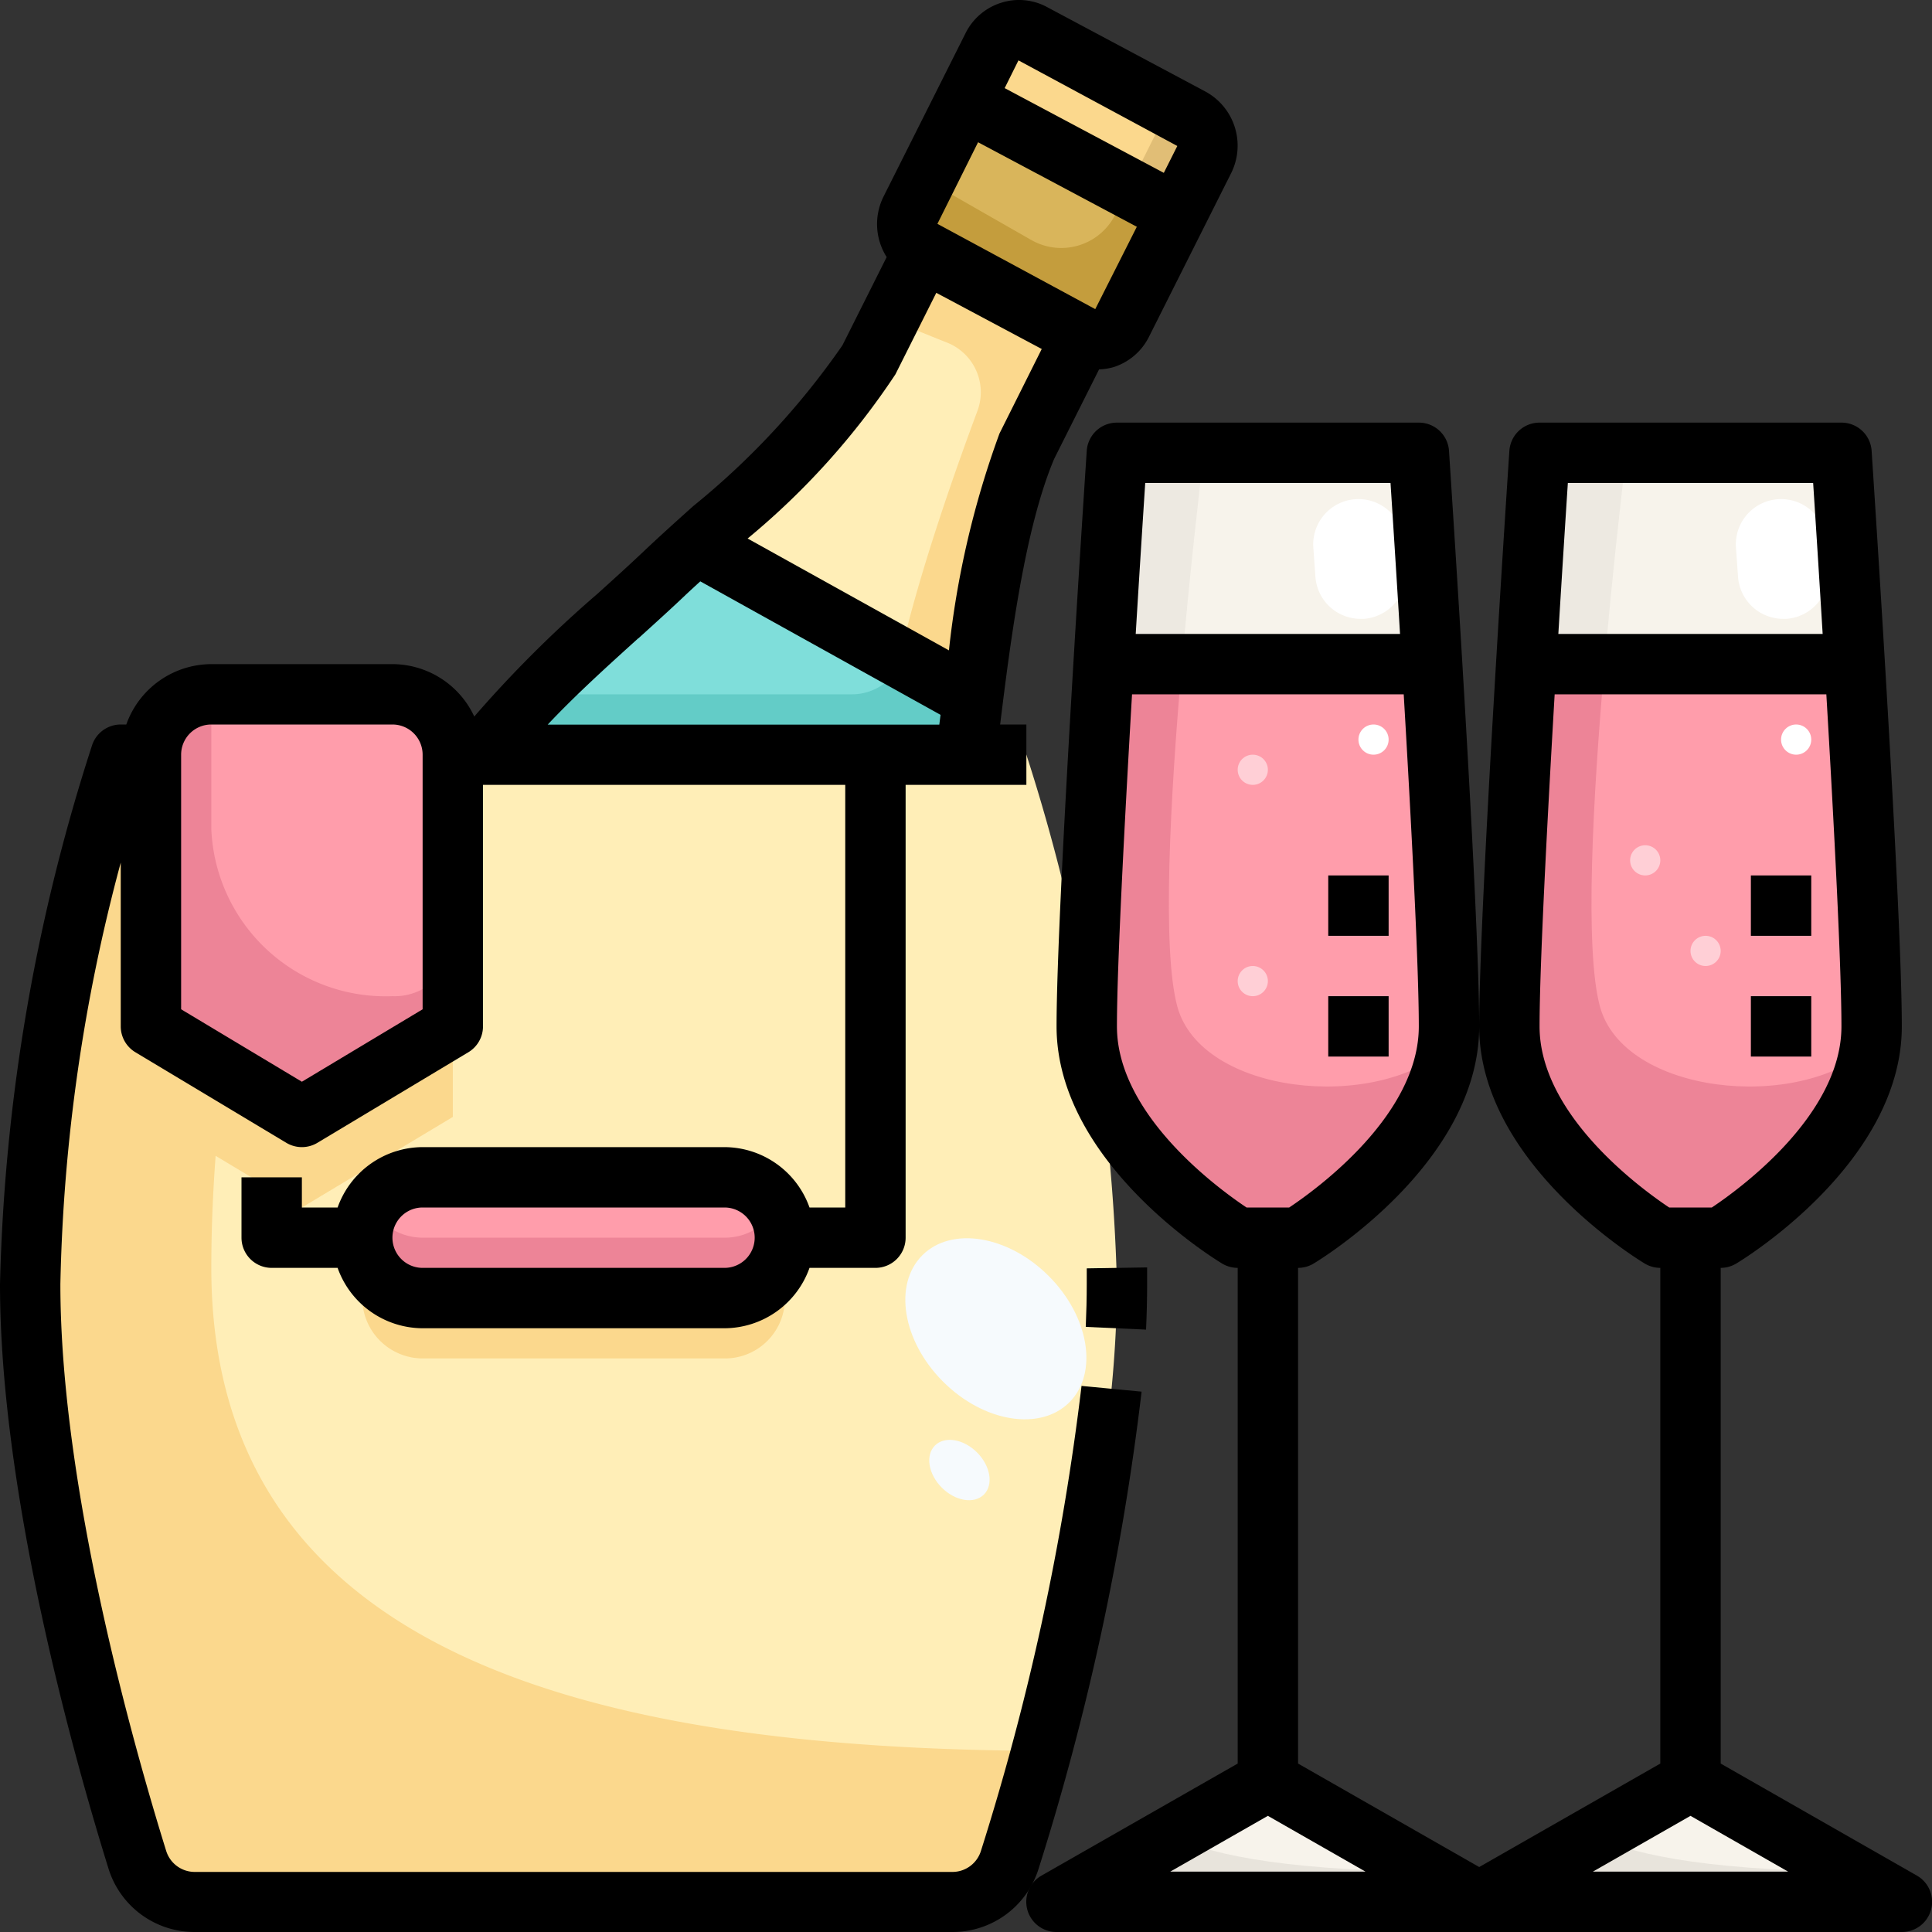
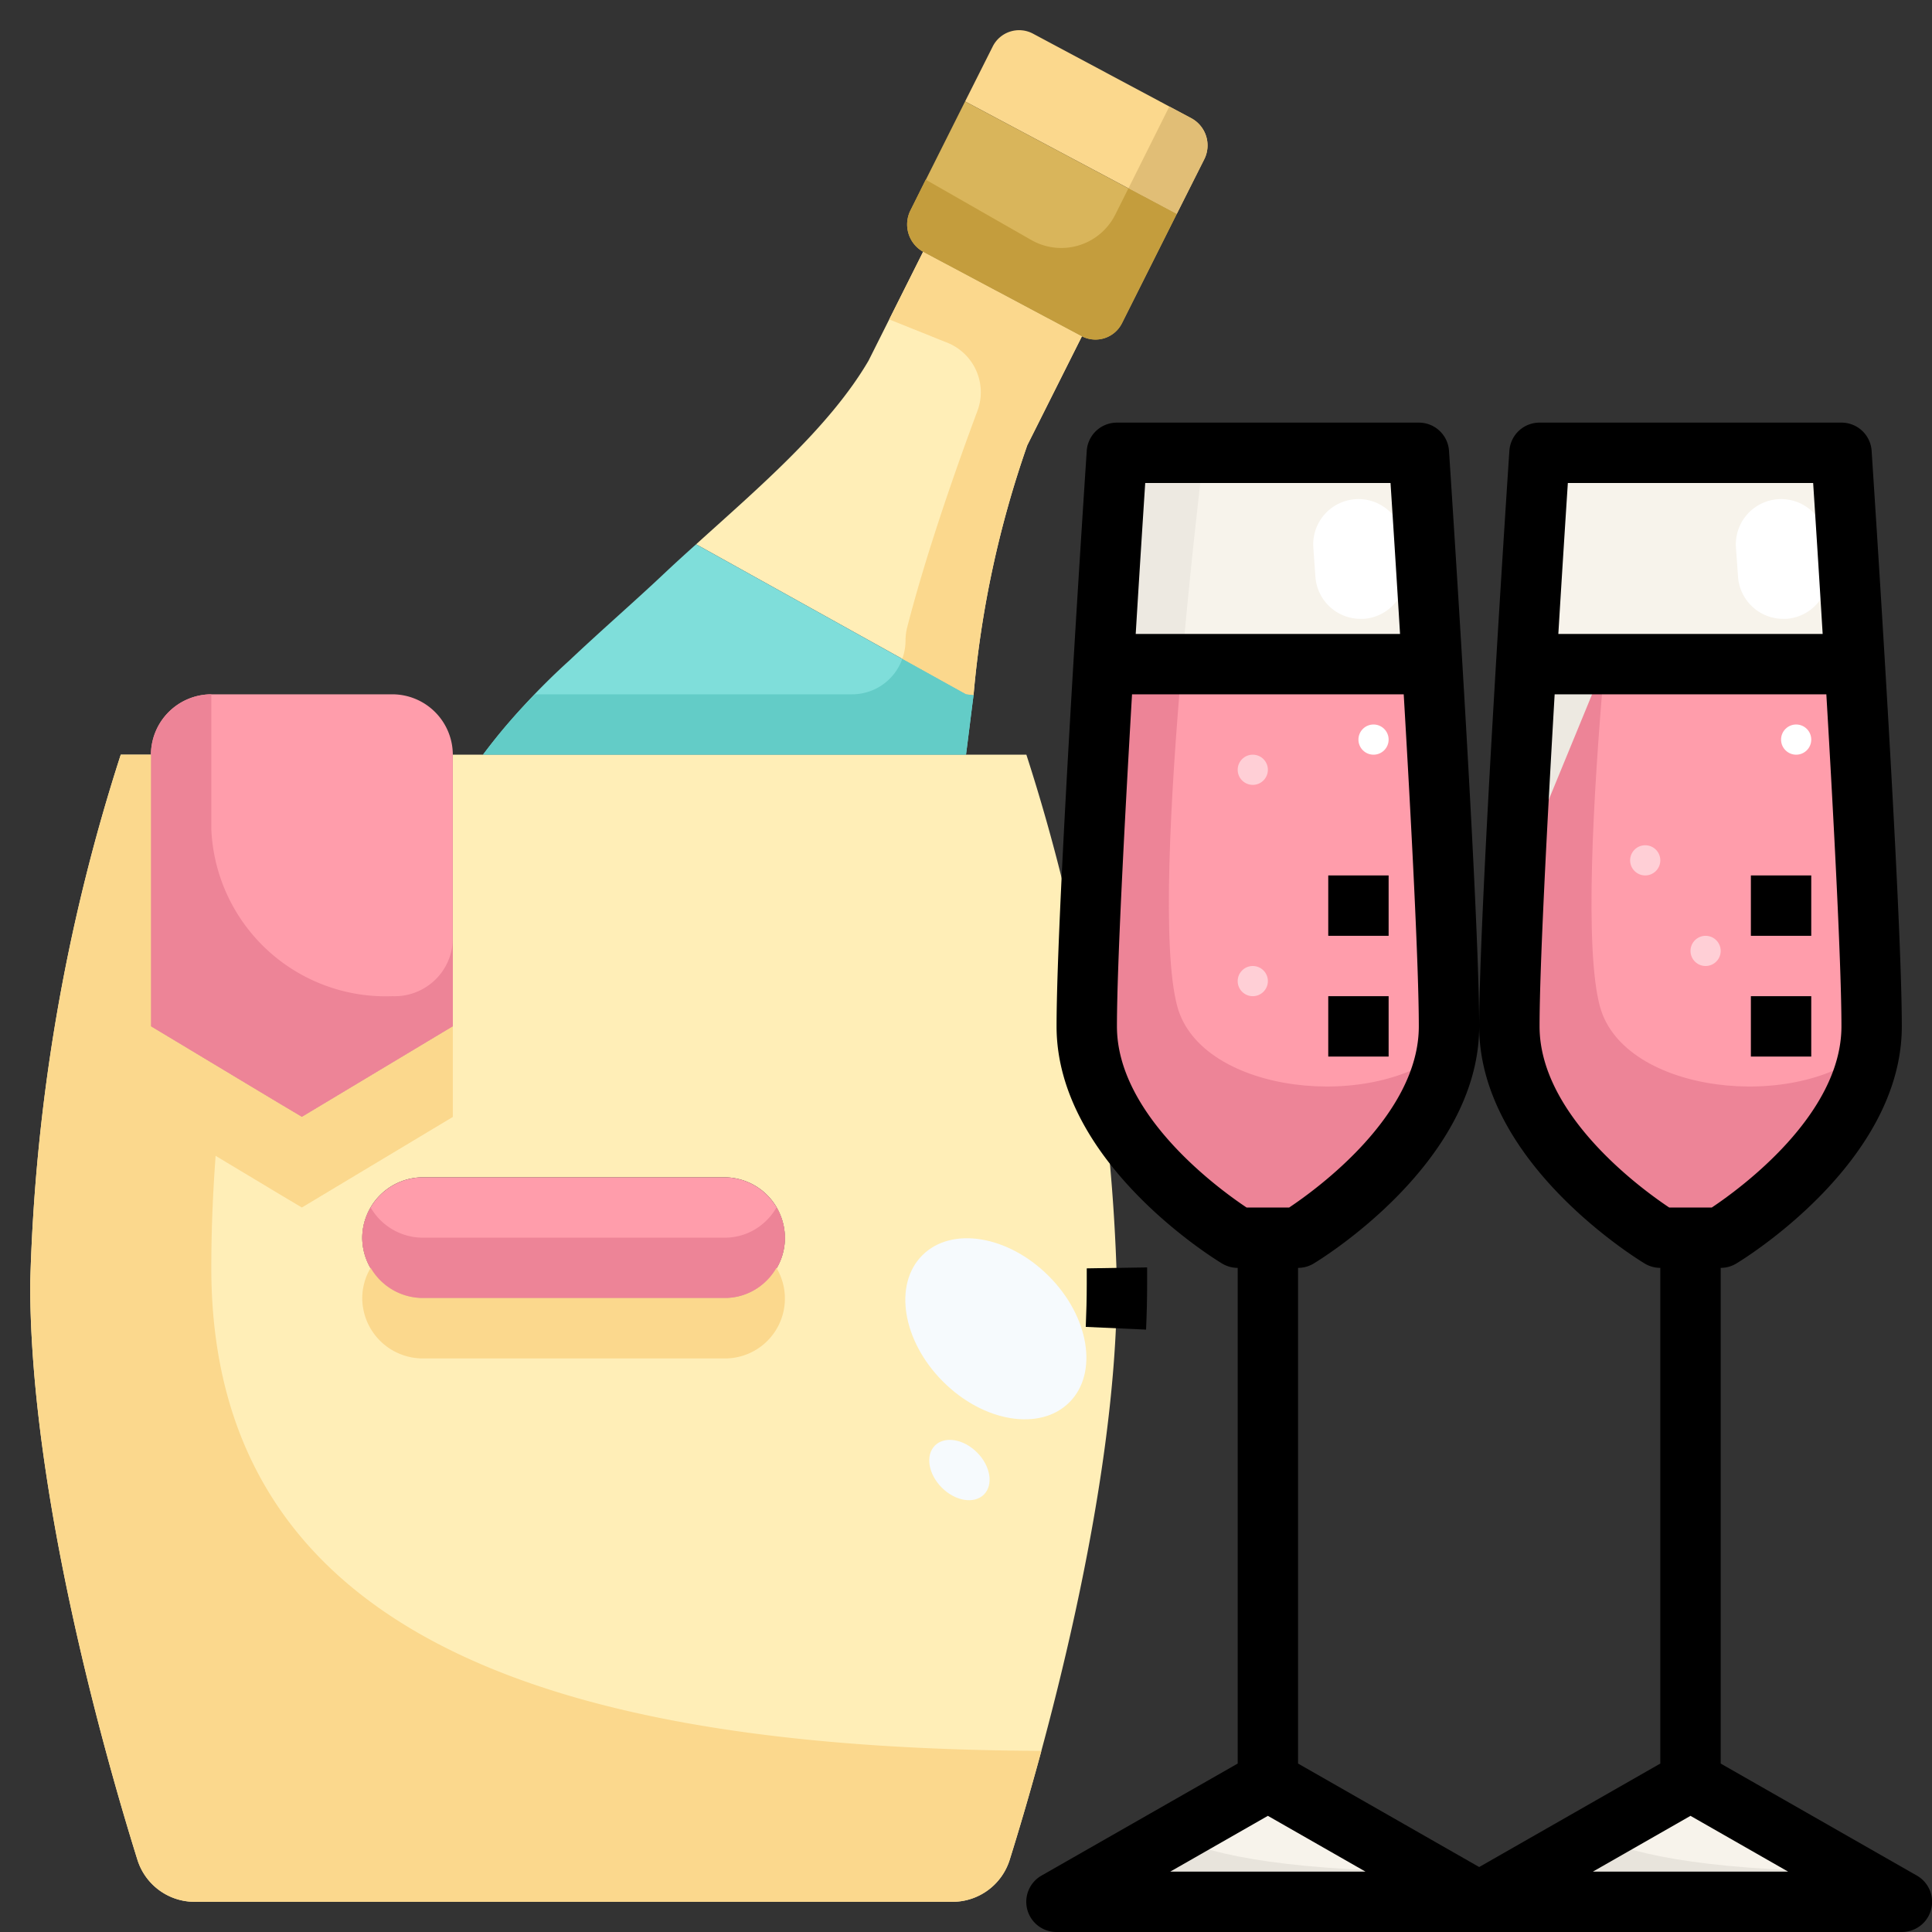
<svg xmlns="http://www.w3.org/2000/svg" height="512" viewBox="0 0 64 64" width="512">
  <rect x="0" y="0" width="64" height="64" fill="#333333" stroke="none" />
  <g id="_04-champagne" data-name="04-champagne">
    <path d="m39.47 3.92a1.023 1.023 0 0 1 .42 1.36l-.91 1.81-7.01-3.73.91-1.81a.978.978 0 0 1 1.33-.44z" fill="#fbd88d" />
    <path d="m38.98 7.09-1.81 3.61a.981.981 0 0 1 -1.33.44l-5.26-2.8a1.038 1.038 0 0 1 -.42-1.37l1.81-3.61z" fill="#d9b55b" />
    <path d="m35.84 11.14-1.81 3.61a33.976 33.976 0 0 0 -1.78 8.28l-.25-.03-8.94-4.97c2.03-1.84 4.41-3.86 5.71-6.08l1.81-3.61z" fill="#ffeeb7" />
    <path d="m32 23 .25.03c-.09.69-.17 1.36-.25 1.97h-16a22.623 22.623 0 0 1 2.86-3.12c1.08-1.02 2.21-2 3.14-2.88.34-.32.69-.64 1.06-.97z" fill="#7fdeda" />
    <path d="m34 25h-19v9l-5 3-.74-.44-4.26-2.56v-9h-1a62.274 62.274 0 0 0 -3 17.54c0 6.94 2.5 15.7 3.55 19.06a1.986 1.986 0 0 0 1.91 1.4h25.08a1.986 1.986 0 0 0 1.91-1.4c1.05-3.36 3.55-12.12 3.55-19.06a62.274 62.274 0 0 0 -3-17.54zm-8.59 17.41a1.955 1.955 0 0 1 -1.41.59h-10a2.006 2.006 0 0 1 -2-2 2.015 2.015 0 0 1 2-2h10a2.006 2.006 0 0 1 2 2 1.955 1.955 0 0 1 -.59 1.41z" fill="#ffeeb7" />
    <path d="m24 39a2.006 2.006 0 0 1 2 2 2.015 2.015 0 0 1 -2 2h-10a2.006 2.006 0 0 1 -2-2 2.015 2.015 0 0 1 2-2z" fill="#ff9dab" />
    <path d="m15 25v9l-5 3-.74-.44-4.26-2.56v-9a2.006 2.006 0 0 1 2-2h6a2.006 2.006 0 0 1 2 2z" fill="#ff9dab" />
    <path d="m63 63h-14l7-4z" fill="#f7f3eb" />
    <path d="m61.44 21.98c.27 4.48.56 9.86.56 12.02 0 4-5 7-5 7h-2s-5-3-5-7c0-2.16.29-7.54.56-12.02l.44.02h10z" fill="#ff9dab" />
    <path d="m61.44 21.98-.44.02h-10l-.44-.02c.23-3.81.44-6.98.44-6.98h10s.21 3.17.44 6.98z" fill="#f7f3eb" />
    <path d="m49 63h-14l.15-.08 6.85-3.92z" fill="#f7f3eb" />
    <path d="m47.44 21.98c.27 4.48.56 9.86.56 12.02 0 4-5 7-5 7h-2s-5-3-5-7c0-1.67.17-5.24.38-8.85.06-1.07.12-2.14.18-3.17l.44.02h10z" fill="#ff9dab" />
    <path d="m47.44 21.98-.44.02h-10l-.44-.02c.23-3.81.44-6.98.44-6.98h10s.21 3.17.44 6.98z" fill="#f7f3eb" />
    <path d="m25.41 40.41a1.955 1.955 0 0 1 -1.41.59h-10a2 2 0 0 1 -1.721-1 1.963 1.963 0 0 0 -.279 1 2.006 2.006 0 0 0 2 2h10a1.984 1.984 0 0 0 1.721-3 1.938 1.938 0 0 1 -.311.41z" fill="#ed8497" />
    <path d="m25.41 42.41a1.955 1.955 0 0 1 -1.41.59h-10a2 2 0 0 1 -1.721-1 1.963 1.963 0 0 0 -.279 1 2.006 2.006 0 0 0 2 2h10a1.984 1.984 0 0 0 1.721-3 1.938 1.938 0 0 1 -.311.41z" fill="#fbd88d" />
    <path d="m13 33a5.783 5.783 0 0 1 -6-5.538v-4.462a2.006 2.006 0 0 0 -2 2v9l4.26 2.56.74.44 5-3v-2.846a1.928 1.928 0 0 1 -2 1.846z" fill="#ed8497" />
    <path d="m7 42c0-1.294.055-2.53.143-3.712l2.117 1.272.74.44 5-3v-3l-5 3-.74-.44-1.832-1.1-2.428-1.46v-9h-1a62.274 62.274 0 0 0 -3 17.54c0 6.94 2.5 15.7 3.55 19.06a1.986 1.986 0 0 0 1.91 1.4h25.08a1.986 1.986 0 0 0 1.91-1.4c.274-.875.646-2.123 1.047-3.6-14.818-.071-27.497-3.146-27.497-16z" fill="#fbd88d" />
    <path d="m30.58 8.34-1.124 2.242 1.923.77a1.768 1.768 0 0 1 1 2.259c-.653 1.75-1.676 4.636-2.327 7.17a1.826 1.826 0 0 0 -.055.448 1.748 1.748 0 0 1 -.111.6l2.114 1.171.25.03a33.976 33.976 0 0 1 1.78-8.28l1.81-3.61z" fill="#fbd88d" />
    <path d="m29.889 21.827a1.766 1.766 0 0 1 -1.66 1.173h-10.506a17.413 17.413 0 0 0 -1.723 2h16c.08-.61.16-1.28.25-1.97l-.25-.03z" fill="#63ccc7" />
    <path d="m39.47 3.92-.734-.392-1.355 2.711 1.6.851.91-1.81a1.023 1.023 0 0 0 -.421-1.36z" fill="#e1be76" />
    <path d="m36.945 7.109a2 2 0 0 1 -2.781.842l-3.5-2-.504 1.019a1.038 1.038 0 0 0 .42 1.37l5.26 2.8a.981.981 0 0 0 1.33-.44l1.81-3.61-1.6-.851z" fill="#c49d3d" />
    <path d="m63 63-1.758-1c-5.1-.054-7.386-.656-8.41-1.185l-3.832 2.185z" fill="#e8e4dc" />
    <path d="m49 63-1.758-1c-5.1-.054-7.386-.656-8.41-1.185l-3.832 2.185z" fill="#e8e4dc" />
    <path d="m53 33.342c-.511-1.883-.238-6.892.151-11.342h-2.151l-.44-.02c-.27 4.48-.56 9.86-.56 12.02 0 4 5 7 5 7h2s4.411-2.648 4.946-6.284c-2.398 2.135-8.157 1.534-8.946-1.374z" fill="#ed8497" />
-     <path d="m53.151 22c.255-2.927.56-5.609.727-7h-2.878s-.21 3.17-.44 6.98l.44.02z" fill="#ede9e1" />
+     <path d="m53.151 22h-2.878s-.21 3.17-.44 6.98l.44.02z" fill="#ede9e1" />
    <path d="m39 33.342c-.511-1.883-.238-6.892.151-11.342h-2.151l-.44-.02c-.27 4.48-.56 9.86-.56 12.02 0 4 5 7 5 7h2s4.411-2.648 4.946-6.284c-2.398 2.135-8.157 1.534-8.946-1.374z" fill="#ed8497" />
    <path d="m39.151 22c.255-2.927.56-5.609.727-7h-2.878s-.21 3.17-.44 6.98l.44.02z" fill="#ede9e1" />
    <ellipse cx="33" cy="44" fill="#f6fafd" rx="2.475" ry="3.445" transform="matrix(.707 -.707 .707 .707 -21.45 36.241)" />
    <ellipse cx="31.795" cy="48.679" fill="#f6fafd" rx=".825" ry="1.148" transform="matrix(.707 -.707 .707 .707 -25.113 36.76)" />
    <path d="m59.069 20.5h.109a1.5 1.5 0 0 0 1.389-1.6l-.071-1a1.5 1.5 0 0 0 -2.992.212l.071 1a1.5 1.5 0 0 0 1.494 1.388z" fill="#fff" />
    <circle cx="59.5" cy="24.5" fill="#fff" r=".5" />
    <circle cx="56.5" cy="31.5" fill="#ffcfd6" r=".5" />
    <circle cx="54.5" cy="28.5" fill="#ffcfd6" r=".5" />
    <path d="m45.069 20.5h.109a1.5 1.5 0 0 0 1.389-1.6l-.071-1a1.5 1.5 0 0 0 -2.992.212l.071 1a1.5 1.5 0 0 0 1.494 1.388z" fill="#fff" />
    <circle cx="41.5" cy="25.5" fill="#ffcfd6" r=".5" />
    <circle cx="41.5" cy="32.5" fill="#ffcfd6" r=".5" />
    <circle cx="45.5" cy="24.5" fill="#fff" r=".5" />
    <path d="m37.965 44.045c.023-.509.035-1.013.035-1.506v-.555l-2 .032v.523c0 .464-.012.937-.033 1.416z" />
-     <path d="m37.817 46.1-1.99-.19a83.966 83.966 0 0 1 -3.331 15.4.99.99 0 0 1 -.953.7h-25.086a.99.99 0 0 1 -.953-.7c-1.054-3.391-3.504-11.996-3.504-18.771a57.926 57.926 0 0 1 2-13.965v5.426a1 1 0 0 0 .485.857l5 3a1 1 0 0 0 1.03 0l5-3a1 1 0 0 0 .485-.857v-8h12v14h-1.184a3 3 0 0 0 -2.816-2h-10a3 3 0 0 0 -2.816 2h-1.184v-1h-2v2a1 1 0 0 0 1 1h2.184a3 3 0 0 0 2.816 2h10a3 3 0 0 0 2.816-2h2.184a1 1 0 0 0 1-1v-15h4v-2h-.869c.345-2.8.821-6.508 1.79-8.8l1.487-2.963a2.025 2.025 0 0 0 .479-.075 1.979 1.979 0 0 0 1.176-1.009l2.72-5.417a2.038 2.038 0 0 0 -.846-2.7l-5.258-2.805a1.95 1.95 0 0 0 -1.518-.138 1.973 1.973 0 0 0 -1.176 1.007l-2.719 5.416a2.041 2.041 0 0 0 .106 2l-1.466 2.924a25.588 25.588 0 0 1 -4.942 5.325c-.577.518-1.138 1.022-1.652 1.51-.464.44-.978.905-1.51 1.386a39.655 39.655 0 0 0 -4.091 4.075 3 3 0 0 0 -2.711-1.736h-6a3 3 0 0 0 -2.816 2h-.184a1 1 0 0 0 -.946.676 62.582 62.582 0 0 0 -3.054 17.863c0 7.05 2.514 15.887 3.594 19.361a2.982 2.982 0 0 0 2.863 2.1h25.086a2.982 2.982 0 0 0 2.863-2.1 85.913 85.913 0 0 0 3.411-15.8zm-13.817-4.1h-10a1 1 0 0 1 0-2h10a1 1 0 0 1 0 2zm15-37.164-.447.89-5.272-2.807.457-.919zm-6.6-.124 5.259 2.8-1.377 2.728-5.229-2.825zm-2.738 7.688 1.354-2.7 2.127 1.133 1.366.728-1.4 2.8a30.178 30.178 0 0 0 -1.674 7.183l-6.669-3.705a24.788 24.788 0 0 0 4.896-5.439zm-8.518 8.749c.544-.493 1.07-.968 1.544-1.419.163-.155.338-.314.51-.472l7.959 4.422c-.014.107-.028.22-.041.325h-12.974c.924-.983 2.005-1.961 3.002-2.861zm-15.144 3.851a1 1 0 0 1 1-1h6a1 1 0 0 1 1 1v8.434l-4 2.4-4-2.4z" />
    <path d="m58 29h2v2h-2z" />
    <path d="m58 33h2v2h-2z" />
    <path d="m63.5 62.132-6.5-3.712v-16.42a1 1 0 0 0 .515-.143c.223-.134 5.485-3.343 5.485-7.857 0-3.987-.961-18.453-1-19.066a1 1 0 0 0 -1-.934h-10a1 1 0 0 0 -1 .934c-.041.613-1 15.079-1 19.066 0 4.514 5.262 7.723 5.485 7.857a1 1 0 0 0 .515.143v16.42l-6 3.428-6-3.428v-16.42a1 1 0 0 0 .515-.143c.223-.134 5.485-3.343 5.485-7.857 0-3.987-.961-18.453-1-19.066a1 1 0 0 0 -1-.934h-10a1 1 0 0 0 -1 .934c-.041.613-1 15.079-1 19.066 0 4.514 5.262 7.723 5.485 7.857a1 1 0 0 0 .515.143v16.42l-6.5 3.712a1 1 0 0 0 .5 1.868h28a1 1 0 0 0 .5-1.868zm-3.437-46.132c.068 1.047.186 2.877.315 5h-8.756c.129-2.123.247-3.953.315-5zm-9.063 18c0-1.98.252-6.744.5-11h9c.251 4.256.5 9.02.5 11 0 2.94-3.385 5.394-4.294 6h-1.412c-.909-.606-4.294-3.06-4.294-6zm-4.937-18c.068 1.047.186 2.877.315 5h-8.756c.129-2.123.247-3.953.315-5zm-9.063 18c0-1.98.252-6.744.5-11h9c.251 4.256.5 9.02.5 11 0 2.94-3.385 5.394-4.294 6h-1.412c-.909-.606-4.294-3.06-4.294-6zm1.766 28 3.234-1.848 3.234 1.848zm14 0 3.234-1.848 3.234 1.848z" />
    <path d="m44 29h2v2h-2z" />
    <path d="m44 33h2v2h-2z" />
  </g>
</svg>